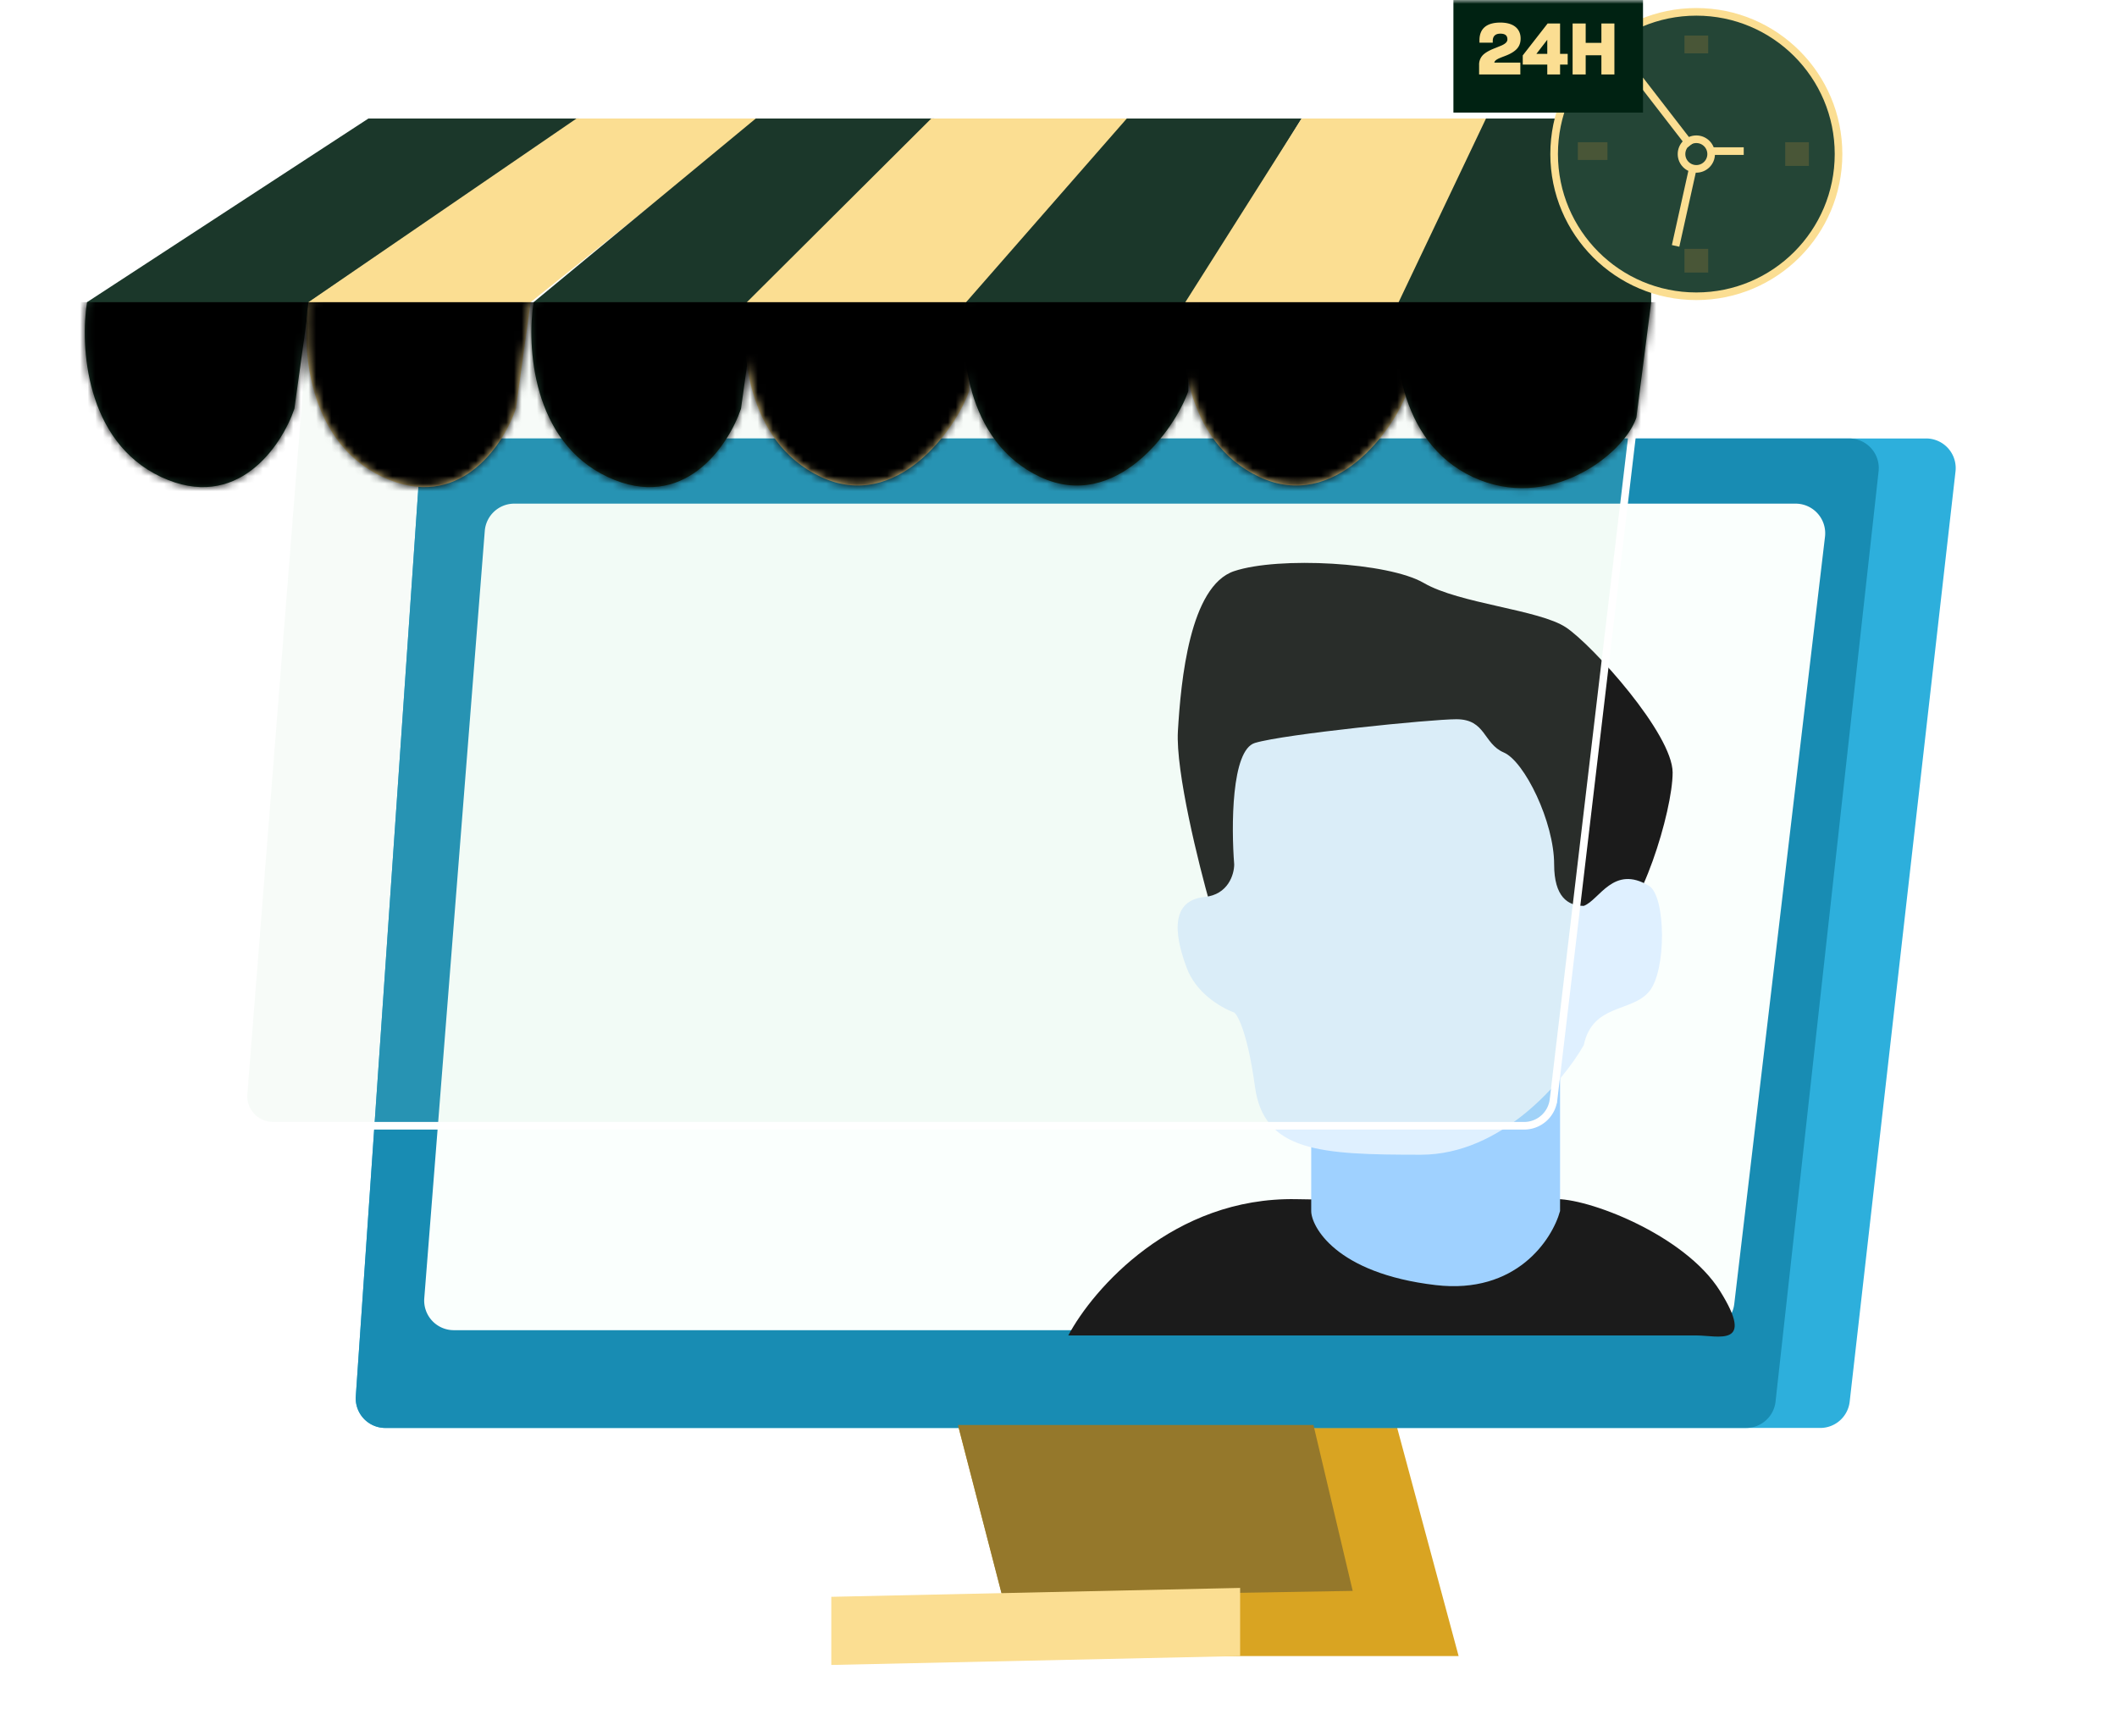
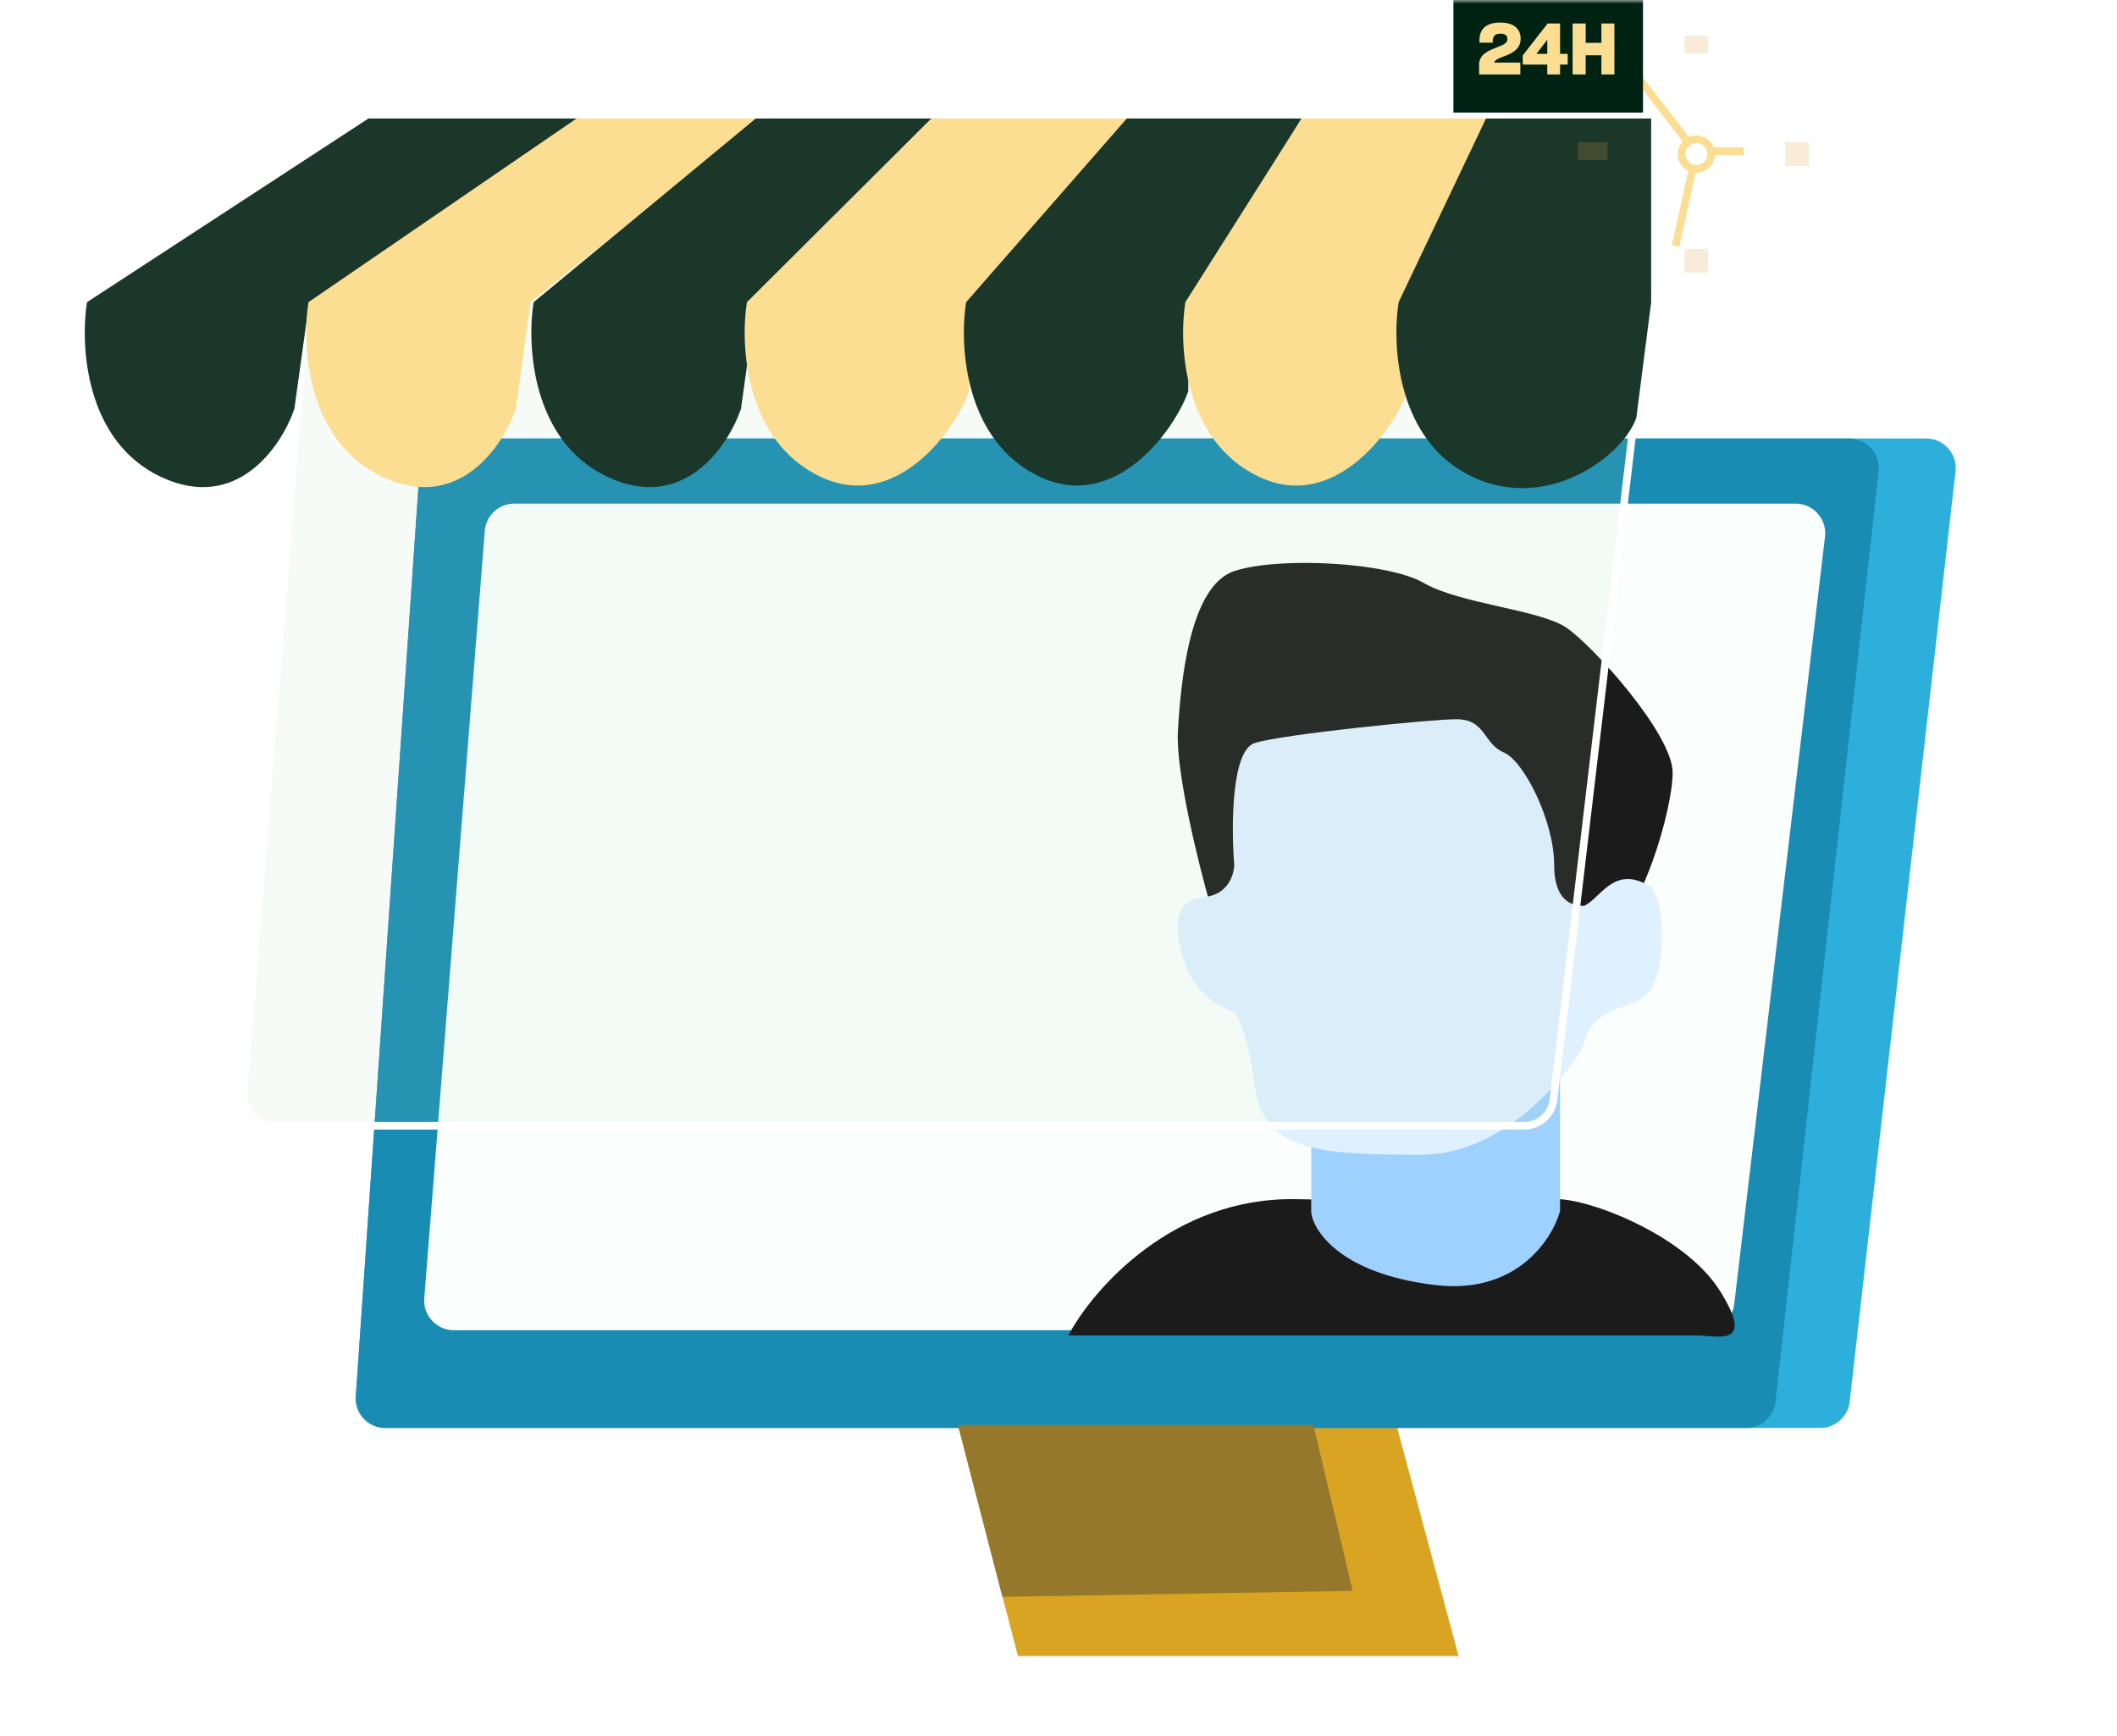
<svg xmlns="http://www.w3.org/2000/svg" width="278" height="228" fill="none">
  <style>.B{fill:#fbde92}.C{fill:#1b372a}.D{stroke:#fbde92}</style>
  <mask id="A" maskUnits="userSpaceOnUse" x="0" y="0" width="278" height="228" mask-type="alpha">
    <rect width="278" height="228" rx="18.673" fill="url(#D)" />
  </mask>
  <g mask="url(#A)">
    <path d="M125.797 187.119h57.575l8.17 30.344h-57.869l-7.876-30.344z" fill="#d9a422" />
    <path d="M46.723 183.351l8.412-122.152a3.89 3.89 0 0 1 3.881-3.623h193.912a3.89 3.89 0 0 1 3.866 4.33l-13.898 122.152a3.89 3.89 0 0 1-3.865 3.451H50.604a3.89 3.89 0 0 1-3.881-4.158z" fill="#2dafdc" />
    <path d="M46.723 183.351l8.412-122.152a3.89 3.89 0 0 1 3.881-3.623h183.811a3.89 3.89 0 0 1 3.866 4.319l-13.532 122.153a3.89 3.89 0 0 1-3.866 3.462H50.604a3.89 3.89 0 0 1-3.881-4.158z" fill="#188cb3" />
    <path d="M55.715 170.475L63.66 69.718a3.89 3.89 0 0 1 3.878-3.584h168.254a3.89 3.89 0 0 1 3.863 4.347l-11.917 100.757a3.89 3.89 0 0 1-3.864 3.433H59.593a3.89 3.89 0 0 1-3.878-4.196z" fill="#fafffd" />
    <path d="M125.797 187.119h46.683l5.153 21.785-46.001.778-5.835-22.563z" fill="#95782b" />
-     <path d="M109.165 209.683l53.685-1.167v8.947l-53.685 1.167v-8.947z" class="B" />
    <path d="M170.241 157.467c-16.183-.311-26.713 11.8-29.955 17.895h82.473c2.853 0 7.78 1.634 3.112-5.835s-17.636-12.319-21.785-12.06c-5.576.13-17.662.311-33.845 0zM154.68 96.002c-.311 5.29 2.723 17.506 4.279 22.952 2.594 1.686 9.415 5.291 15.95 6.224 8.17 1.167 32.678-1.556 36.568-3.112s8.17-15.561 8.17-20.618-10.504-16.728-14.005-19.062-14.005-3.112-18.673-5.835-19.062-3.501-24.897-1.556-7.003 14.394-7.392 21.007z" fill="#1b1b1b" />
    <path d="M204.864 159.023v-20.229l-32.678 8.947v11.282c0 1.945 3.112 8.17 16.339 9.726 10.581 1.244 15.302-5.965 16.339-9.726z" fill="#9fd1ff" />
    <path d="M186.58 151.631c10.581 0 18.673-9.595 21.396-14.393 1.167-5.447 6.224-4.28 8.559-7.003s2.235-12.572 0-13.918c-4.669-2.81-6.484 1.859-8.559 2.637-2.075 0-3.89-1.167-3.89-5.447 0-5.57-3.89-13.529-6.613-14.696s-2.335-4.366-6.225-4.366c-3.324 0-22.563 1.945-26.453 3.112-3.112.934-3.112 11.022-2.723 15.95 0 1.297-.778 3.968-3.891 4.28-5.057.505-3.563 6.058-2.334 9.336 1.167 3.112 4.15 5.057 6.225 5.835.518.389 1.789 2.879 2.723 9.726 1.167 8.558 8.558 8.947 21.785 8.947z" fill="#dff0ff" />
    <g filter="url(#C)">
      <use href="#E" fill="#afd3b7" fill-opacity=".1" />
      <use href="#E" stroke="#fff" />
    </g>
    <path d="M48.382 15.561L11.425 39.68c-.908 5.706-.233 18.284 9.726 22.952s15.82-4.02 17.506-8.947l1.945-14.005 35.401-24.119H48.382z" class="C" />
    <path d="M75.709 15.561L40.506 39.68c-.908 5.706-.233 18.284 9.726 22.952s15.82-4.02 17.506-8.947l1.945-14.005 30.05-24.119H75.709z" class="B" />
    <path d="M99.248 15.561L70.071 39.68c-.908 5.706-.233 18.284 9.726 22.952s15.82-4.02 17.506-8.947l1.945-14.005 23.437-24.119H99.248z" class="C" />
    <path d="M122.296 15.561L98.081 39.68c-.908 5.706-.233 18.284 9.726 22.952s17.765-6.354 19.451-11.282V39.68l21.102-24.119h-26.064z" class="B" />
    <path d="M147.971 15.561L126.869 39.68c-.908 5.706-.234 18.284 9.725 22.952s17.765-6.354 19.451-11.282V39.68l14.879-24.119h-22.953z" class="C" />
    <path d="M170.924 15.561L155.656 39.68c-.907 5.706-.233 18.284 9.726 22.952s17.765-6.354 19.451-11.282V39.68l10.599-24.119h-24.508z" class="B" />
    <path d="M195.139 15.561L183.666 39.68c-.908 5.706-.234 18.284 9.725 22.952s19.806-2.853 21.492-7.78l1.945-15.172V15.561h-21.689z" class="C" />
    <g style="mix-blend-mode:soft-light">
      <mask id="B" maskUnits="userSpaceOnUse" x="11" y="15" width="206" height="50" mask-type="alpha">
        <path d="M48.382 15.561L11.425 39.68c-.908 5.706-.233 18.284 9.726 22.952s15.82-4.02 17.506-8.947l1.945-14.005 35.401-24.119H48.382z" class="C" />
        <path d="M75.709 15.561L40.506 39.68c-.908 5.706-.233 18.284 9.726 22.952s15.82-4.02 17.506-8.947l1.945-14.005 30.05-24.119H75.709z" class="B" />
        <path d="M99.248 15.561L70.072 39.68c-.908 5.706-.233 18.284 9.725 22.952s15.82-4.02 17.506-8.947l1.945-14.005 23.437-24.119H99.248z" class="C" />
-         <path d="M122.296 15.561L98.081 39.68c-.908 5.706-.233 18.284 9.726 22.952s17.765-6.354 19.451-11.282V39.68l21.102-24.119h-26.064z" class="B" />
        <path d="M147.971 15.561L126.869 39.68c-.908 5.706-.234 18.284 9.725 22.952s17.765-6.354 19.451-11.282V39.68l14.879-24.119h-22.953z" class="C" />
        <path d="M170.924 15.561L155.656 39.68c-.908 5.706-.233 18.284 9.726 22.952s17.765-6.354 19.451-11.282V39.68l10.599-24.119h-24.508z" class="B" />
        <path d="M195.139 15.561L183.666 39.68c-.908 5.706-.234 18.284 9.725 22.952s19.806-2.853 21.492-7.78l1.945-15.172V15.561h-21.689z" class="C" />
      </mask>
      <g mask="url(#B)">
-         <path fill="#000" d="M-4.43 39.681h244.305v45.126H-4.43z" />
-       </g>
+         </g>
    </g>
-     <circle cx="222.759" cy="20.229" r="18.673" fill="#244536" class="D" />
    <circle cx="222.759" cy="20.23" r="1.945" class="D" />
    <path d="M228.983 19.84h-4.668m-4.279 12.449l2.334-10.504m-.389-2.723l-6.613-8.558" class="D" />
    <path opacity=".2" fill="#e09f3e" d="M221.203 4.668h3.112v2.334h-3.112zm13.227 14.005h3.112v3.112h-3.112zm-13.227 14.005h3.112v3.112h-3.112zm-14.005-14.005h3.89v2.334h-3.89z" />
    <path fill="#002212" d="M190.859-.778h24.897v15.561h-24.897z" />
    <path d="M194.233 9.778V8.537a1.78 1.78 0 0 1 .7-1.484c.429-.336.962-.57 1.475-.766l.756-.308c.477-.215.785-.448.785-.812 0-.504-.299-.747-.925-.747-.7 0-.999.373-.999.962v.224h-1.746v-.317c0-1.503.906-2.325 2.745-2.325 1.774 0 2.661.84 2.661 2.101 0 .728-.289 1.214-.728 1.569-.439.364-.971.588-1.475.775-.654.252-1.186.448-1.251.812h3.417v1.559h-5.415zm11.632-1.298h-.999v1.298h-1.681V8.481h-3.221V7.276l3.268-4.192h1.634v3.987h.999v1.41zm-2.68-1.41V5.222l-1.428 1.849h1.428zm7.107.187h-2.063v2.521h-1.718V3.084h1.718v2.54h2.063v-2.54H212v6.694h-1.708V7.257z" class="B" />
  </g>
  <defs>
    <filter id="C" x="16.023" y="23.342" width="215.88" height="140.437" filterUnits="userSpaceOnUse" color-interpolation-filters="sRGB">
      <feFlood flood-opacity="0" />
      <feGaussianBlur stdDeviation="7.78" />
      <feComposite in2="SourceAlpha" operator="in" />
      <feBlend in="SourceGraphic" />
    </filter>
    <linearGradient id="D" x1="139" y1="0" x2="139" y2="228" gradientUnits="userSpaceOnUse">
      <stop stop-color="#004f4a" />
      <stop offset="1" stop-color="#00577c" />
    </linearGradient>
    <path id="E" d="M31.985 143.632L39.93 42.876a3.89 3.89 0 0 1 3.878-3.584h168.254a3.89 3.89 0 0 1 3.863 4.347l-11.918 100.756a3.89 3.89 0 0 1-3.863 3.433H35.863a3.89 3.89 0 0 1-3.878-4.196z" />
  </defs>
</svg>